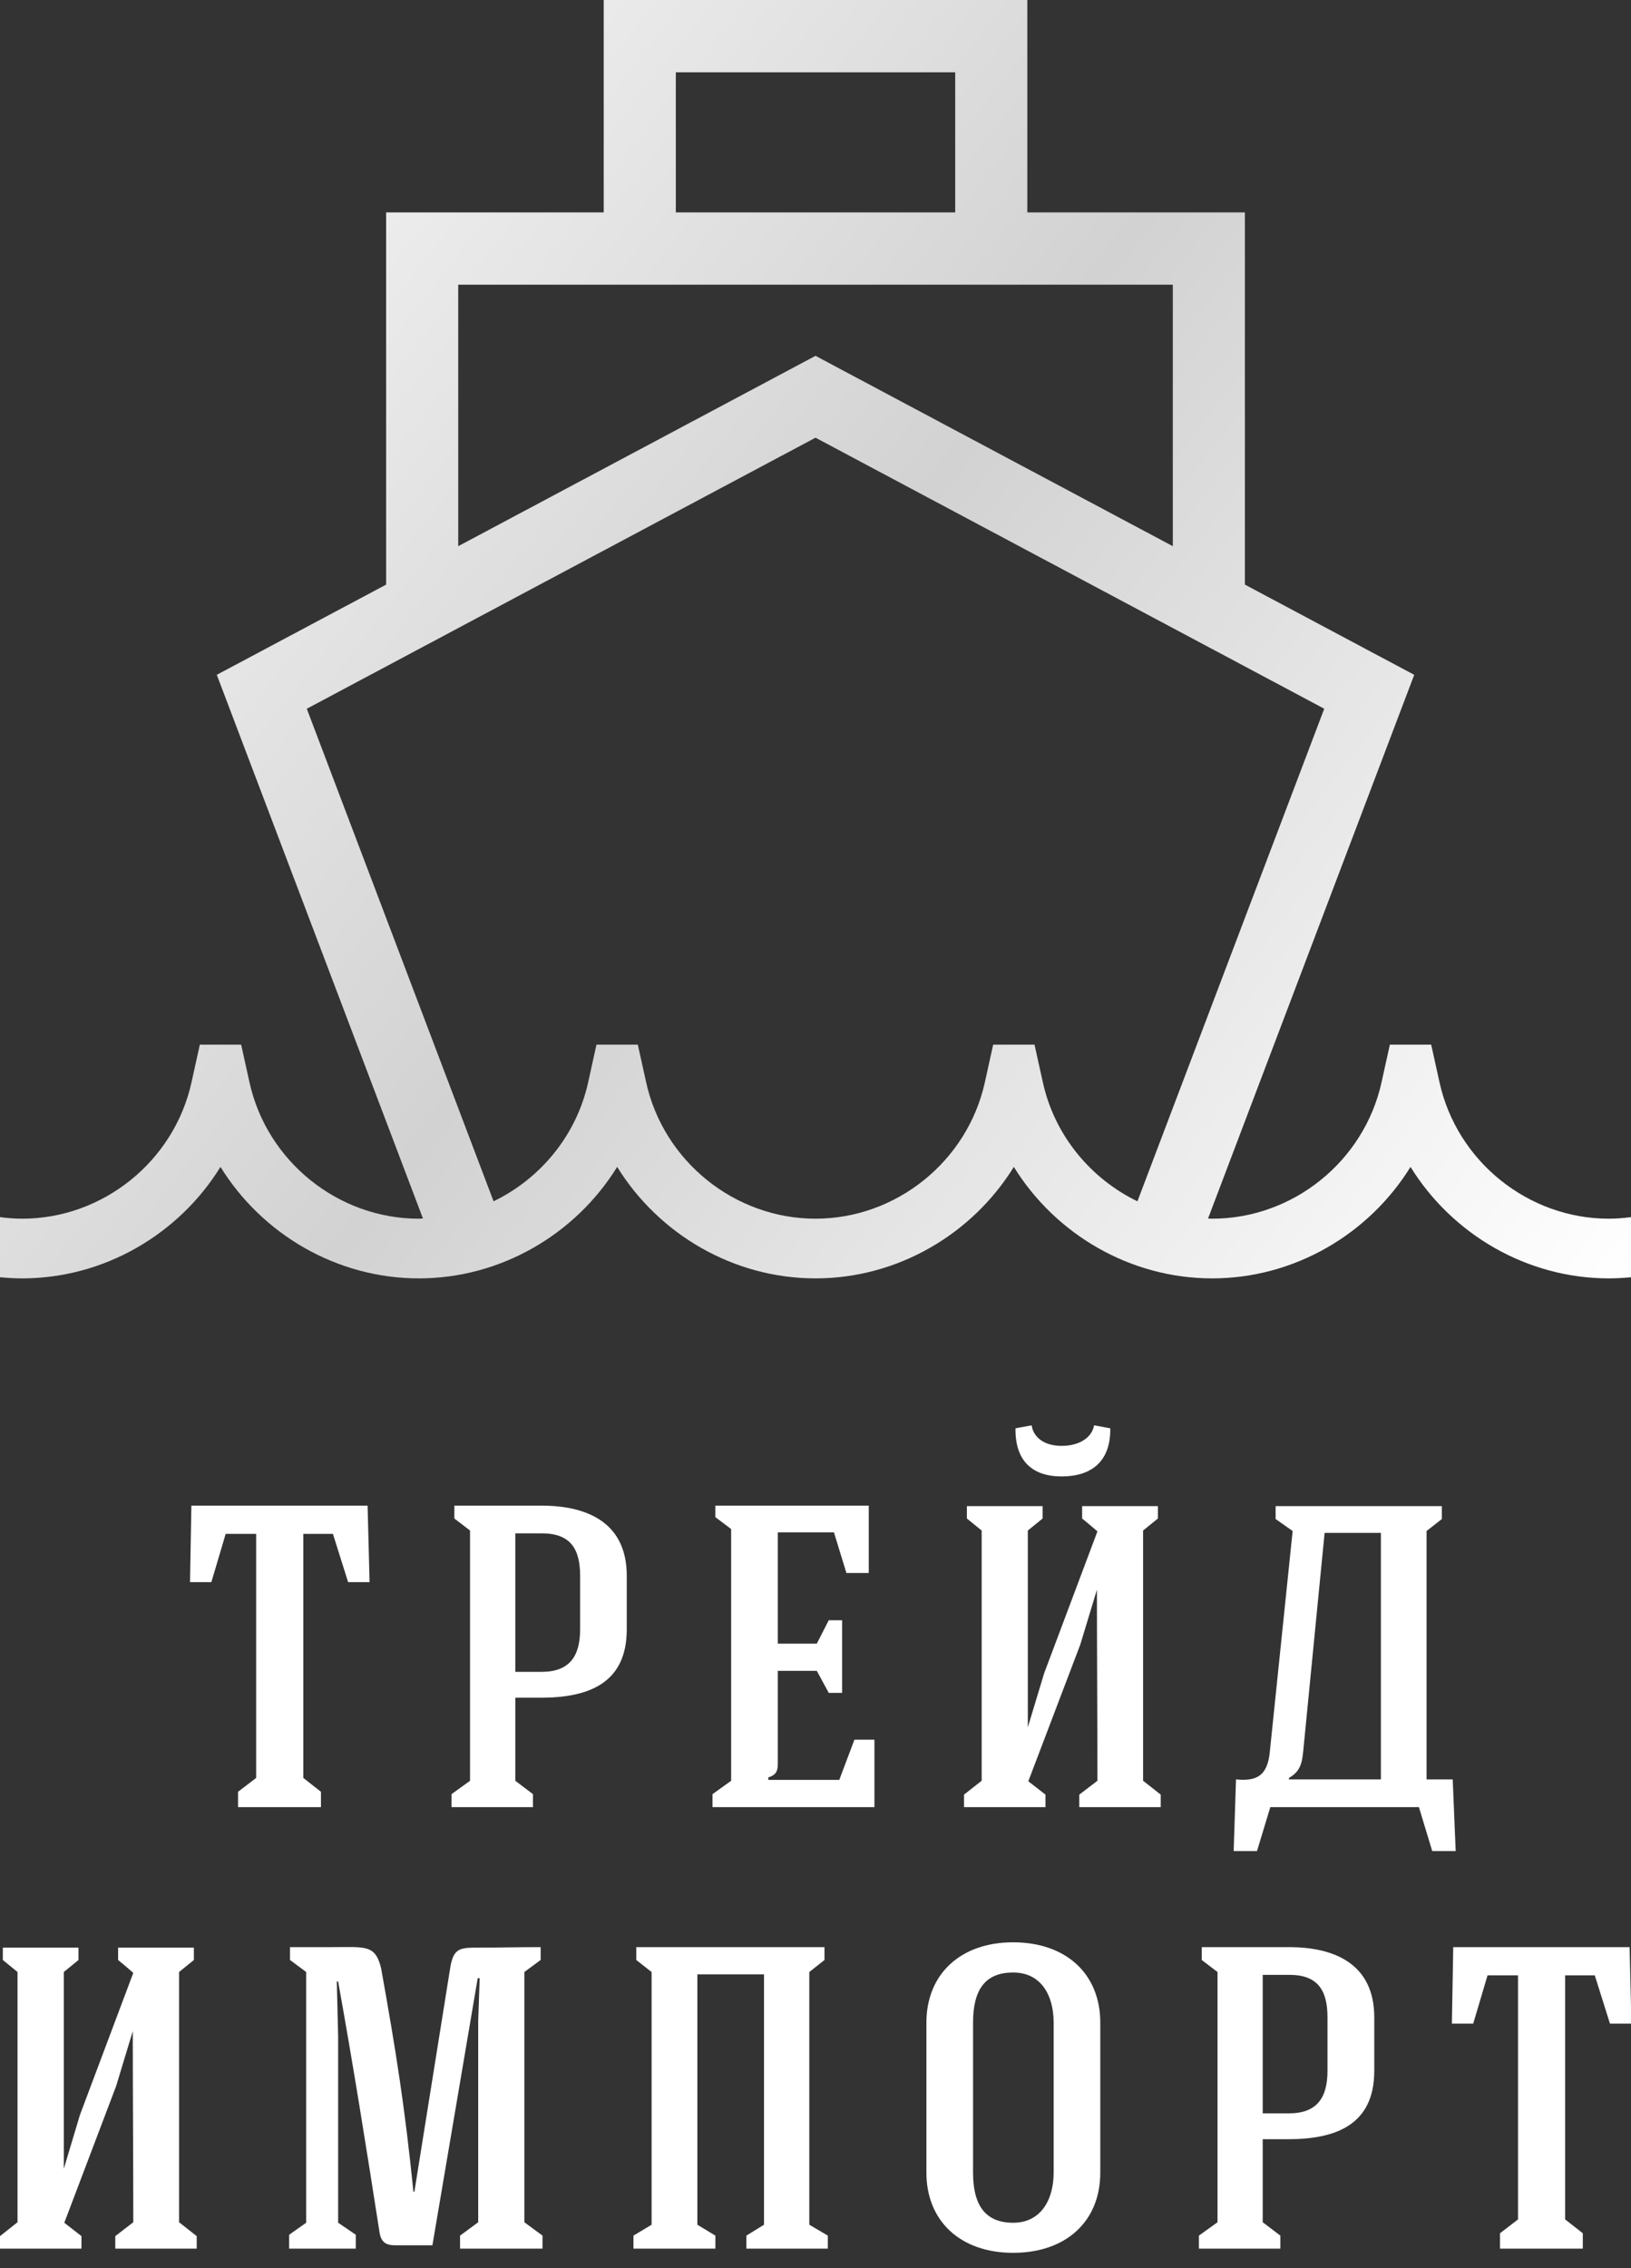
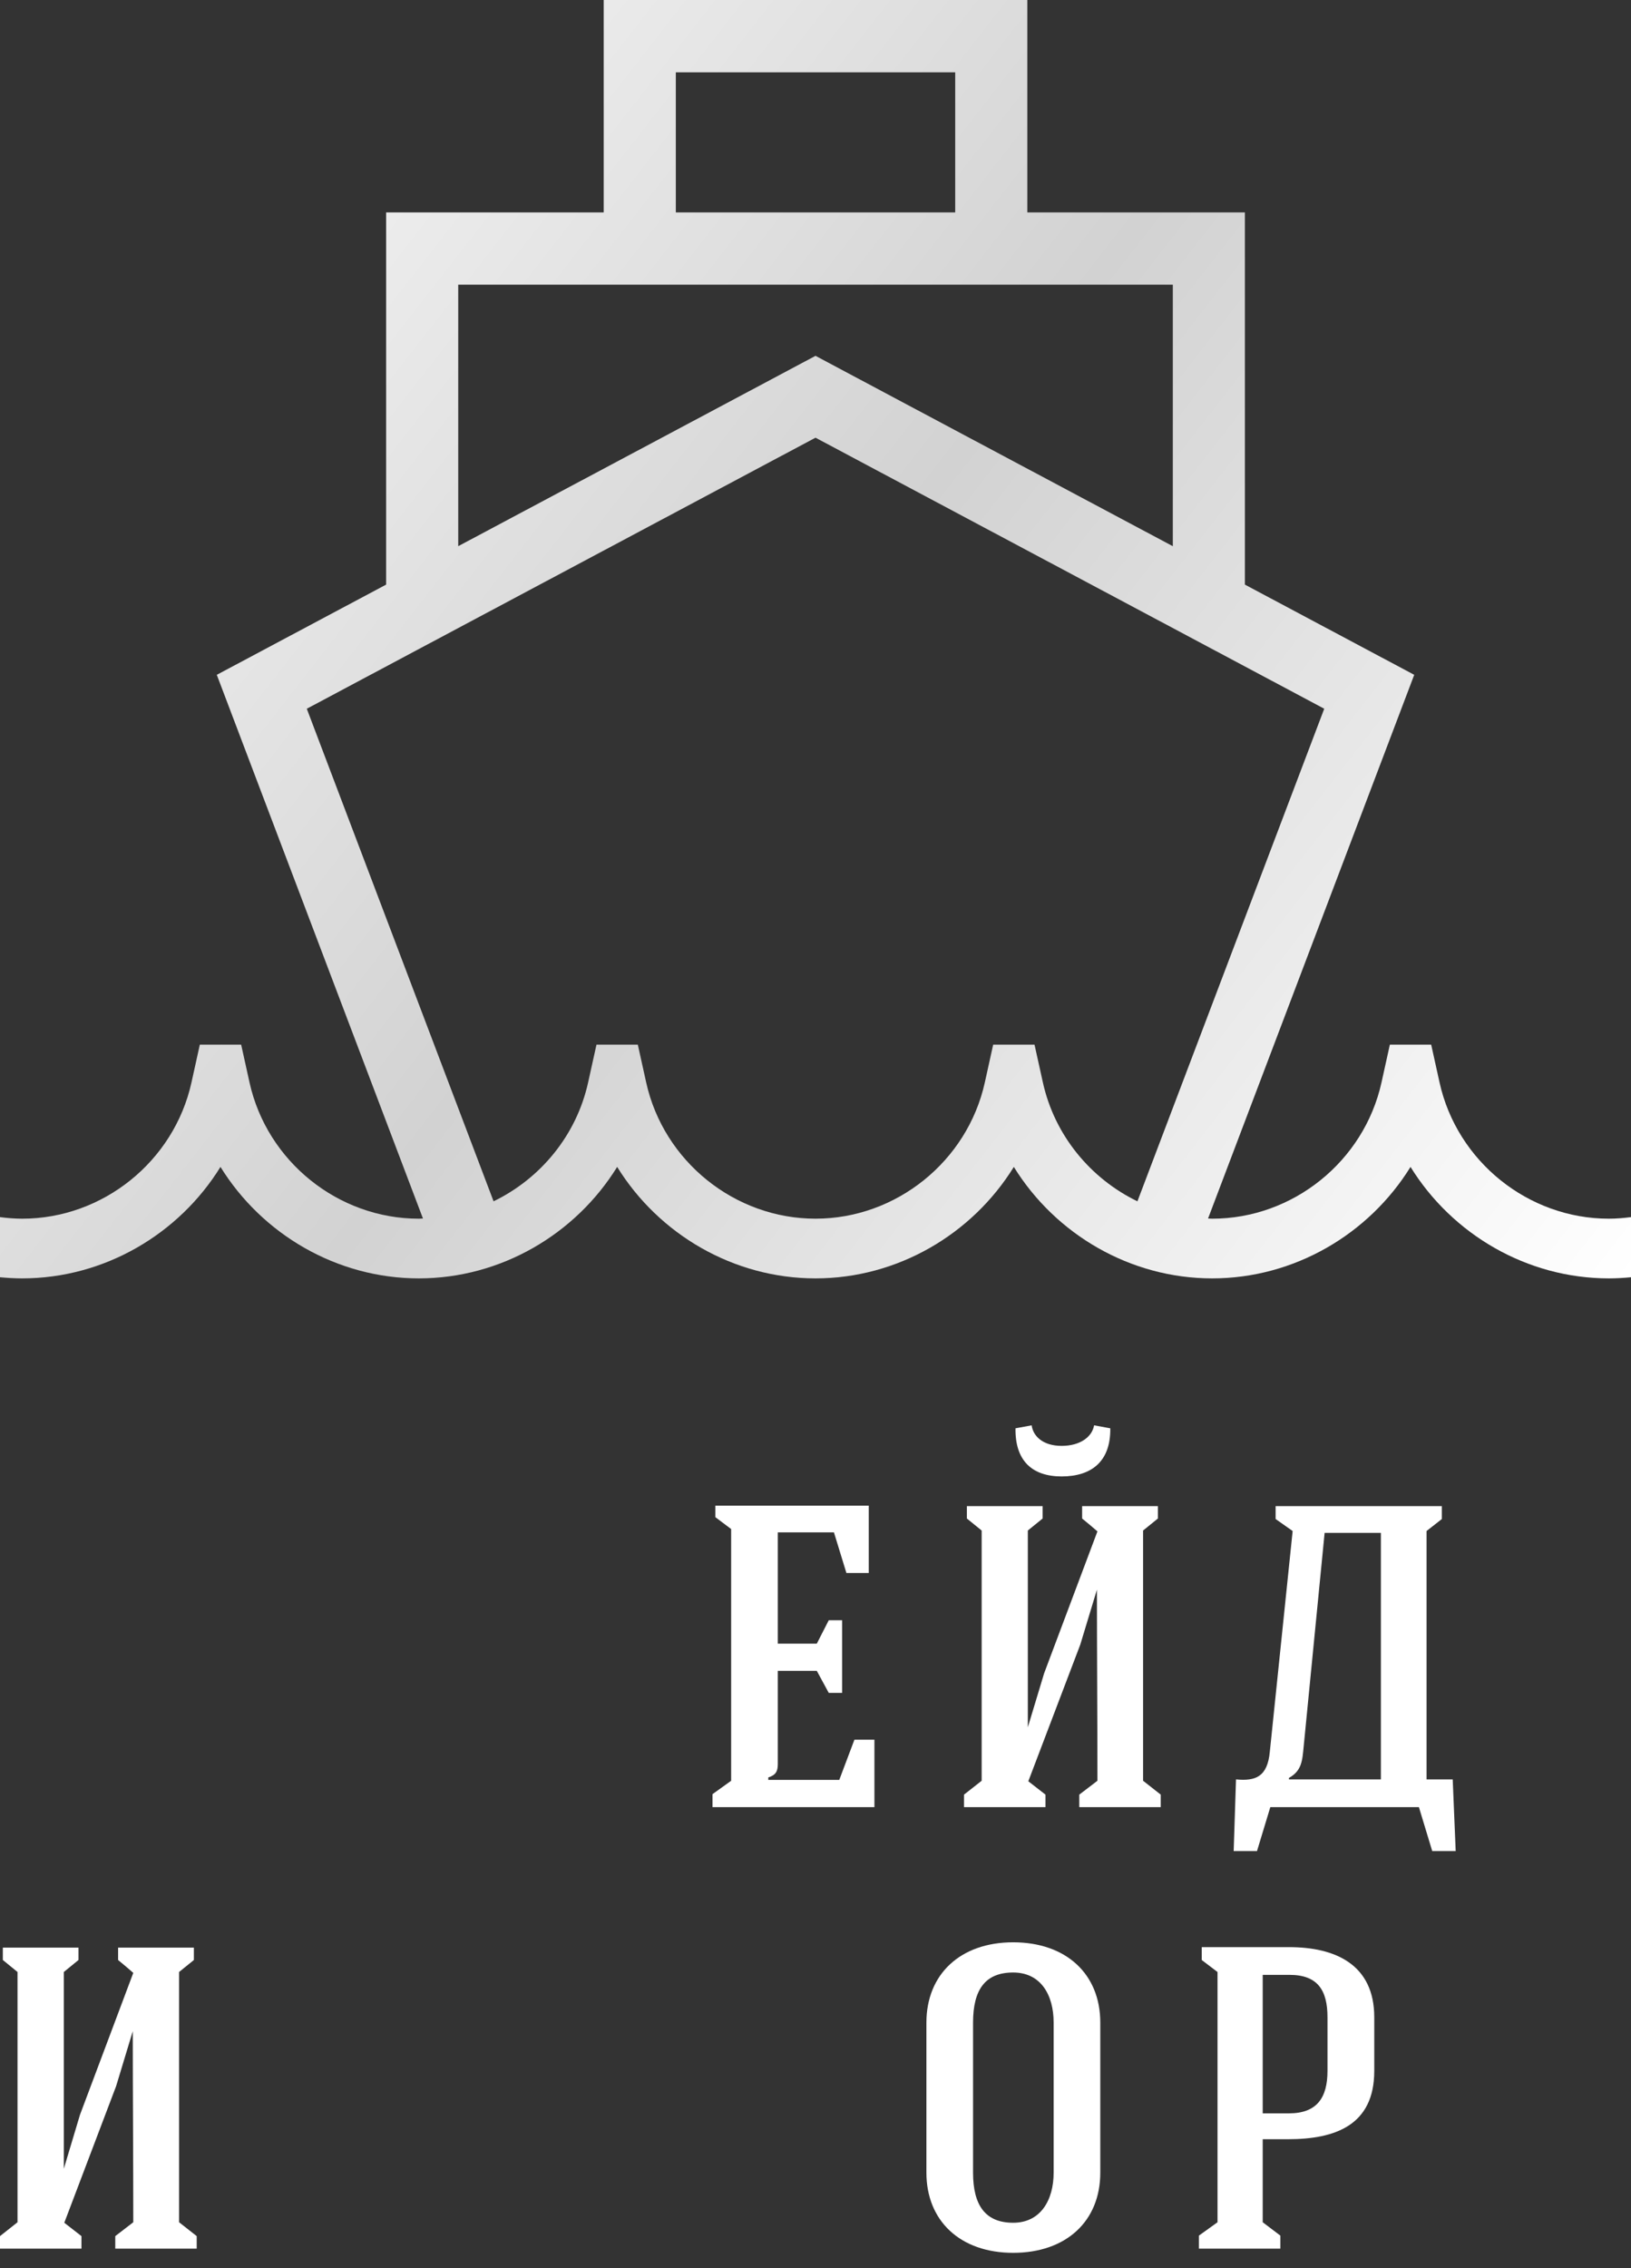
<svg xmlns="http://www.w3.org/2000/svg" width="100" height="139" viewBox="0 0 100 139" fill="none">
  <rect x="0" y="0" width="100" height="139" fill="#333333" stroke="none" />
  <g clip-path="url(#clip0_527_229)">
-     <path d="M20.412 94.007L21.343 96.965H22.659L22.538 92.277C18.952 92.277 15.358 92.277 11.734 92.277L11.65 96.965H12.959L13.837 94.007H15.706C15.706 99.013 15.706 103.989 15.706 108.964L14.594 109.814V110.754C16.114 110.754 18.157 110.754 19.678 110.754V109.814L18.596 108.964C18.596 103.989 18.596 99.013 18.596 94.007H20.412Z" fill="white" />
-     <path d="M38.428 96.578C38.428 93.332 36.037 92.277 33.199 92.277H27.858V93.066L28.819 93.802V109.139L27.684 109.958V110.754H32.677V109.958L31.595 109.139V104.049H33.147C36.037 104.049 38.428 103.2 38.428 99.862V96.578ZM33.23 93.976C34.985 93.976 35.568 94.94 35.568 96.578V99.862C35.568 101.501 34.925 102.464 33.199 102.464H31.595V93.976H33.23Z" fill="white" />
    <path d="M53.613 110.754V106.62H52.387L51.457 109.086H47.106V108.934C47.568 108.79 47.689 108.555 47.689 108.115V102.403H50.08L50.813 103.753H51.631V99.301H50.813L50.08 100.735H47.689V93.916H51.131L51.895 96.404H53.265V92.277H43.86V92.983L44.828 93.711V109.139L43.686 109.958V110.754H53.613Z" fill="white" />
    <path d="M68.073 87.537C67.725 87.476 67.399 87.415 67.081 87.355C66.96 88.06 66.234 88.614 65.091 88.614C63.956 88.614 63.344 88.03 63.253 87.355C62.935 87.415 62.579 87.476 62.262 87.537C62.231 89.524 63.283 90.487 65.091 90.487C66.938 90.487 68.103 89.554 68.073 87.537ZM66.347 92.308H70.993V93.066L70.085 93.802V109.138L71.167 109.988V110.754H66.173V109.988L67.286 109.138C67.286 105.422 67.255 101.121 67.255 97.427L66.234 100.795L63.048 109.169L64.1 109.988V110.754H59.106V109.988L60.188 109.138V93.802L59.281 93.066V92.308H63.926V93.066L63.018 93.802V105.862L64.017 102.555L67.286 93.855C66.99 93.597 66.673 93.331 66.347 93.066V92.308Z" fill="white" />
    <path d="M81.215 93.946C81.185 93.946 81.154 93.946 84.665 93.946V109.055H79.028V108.964C79.815 108.524 79.846 107.91 79.929 107.06L81.215 93.946ZM77.856 107.356C77.712 108.903 76.978 109.169 75.782 109.055L75.639 113.447H77.069L77.886 110.754H86.996L87.813 113.447H89.251L89.069 109.055H87.465V93.832L88.403 93.097V92.308H78.211V93.097L79.255 93.832L77.856 107.356Z" fill="white" />
    <path d="M7.241 120.124C7.559 120.389 7.884 120.655 8.172 120.913L4.903 129.613L3.912 132.92V120.859L4.812 120.124V119.365H0.174V120.124L1.074 120.859V136.196L0 137.046V137.812H4.994V137.046L3.942 136.227L7.12 127.853L8.141 124.485C8.141 128.179 8.172 132.48 8.172 136.196L7.067 137.046V137.812H12.061V137.046L10.979 136.196V120.859L11.887 120.124V119.365H7.241V120.124Z" fill="white" />
-     <path d="M20.732 124.781L20.649 121.443C20.702 121.443 20.671 121.443 20.732 121.443C21.67 126.654 22.457 131.599 23.274 136.841C23.365 137.372 23.622 137.607 24.205 137.607H26.512L29.289 121.238C29.32 121.238 29.38 121.238 29.41 121.238C29.32 123.87 29.32 123.84 29.32 123.817V136.196L28.207 137.015V137.812H33.262V137.015L32.149 136.196V120.859L33.148 120.123V119.335C31.597 119.335 30.75 119.365 29.206 119.365C28.177 119.365 27.829 119.448 27.625 120.472L25.408 134.322C25.378 134.322 25.378 134.322 25.347 134.322C24.825 129.172 24.296 125.805 23.365 120.624C23.009 119.16 22.396 119.335 20.354 119.335H17.781V120.123L18.772 120.859V136.226L17.728 136.962V137.812H21.814V136.962L20.732 136.226V124.781Z" fill="white" />
-     <path d="M46.843 121.004V136.348L45.761 137.015V137.812H50.755V137.015L49.62 136.348V120.86L50.55 120.124V119.335H39.012V120.124L39.95 120.86V136.348L38.838 137.015V137.812H43.862V137.015L42.757 136.348V121.004H46.843Z" fill="white" />
    <path d="M67.461 123.962C67.461 120.973 65.358 119.039 62.119 119.039C58.873 119.039 56.8 121.004 56.8 123.962C56.8 127.034 56.8 130.083 56.8 133.155C56.8 136.113 58.873 138.07 62.119 138.07C65.358 138.07 67.461 136.143 67.461 133.155V123.962ZM59.66 123.962C59.66 121.914 60.425 120.89 62.119 120.89C63.814 120.89 64.601 122.263 64.601 123.962C64.601 127.034 64.601 130.083 64.601 133.155C64.601 134.823 63.814 136.227 62.119 136.227C60.425 136.227 59.66 135.172 59.66 133.155V123.962Z" fill="white" />
    <path d="M84.259 123.636C84.259 120.389 81.86 119.335 79.03 119.335H73.681V120.124L74.649 120.86V136.196L73.507 137.015V137.812H78.501V137.015L77.419 136.196V131.107H78.97C81.86 131.107 84.259 130.257 84.259 126.92V123.636ZM79.061 121.034C80.808 121.034 81.391 121.997 81.391 123.636V126.92C81.391 128.558 80.748 129.522 79.03 129.522H77.419V121.034H79.061Z" fill="white" />
-     <path d="M97.779 121.064L98.71 124.022H100.027L99.913 119.335C96.319 119.335 92.725 119.335 89.101 119.335L89.018 124.022H90.327L91.204 121.064H93.073C93.073 126.07 93.073 131.046 93.073 136.022L91.968 136.871V137.812C93.482 137.812 95.532 137.812 97.045 137.812V136.871L95.963 136.022C95.963 131.046 95.963 126.07 95.963 121.064H97.779Z" fill="white" />
  </g>
  <path d="M98.643 74.691C93.699 74.691 89.334 71.181 88.262 66.345L87.749 64.024H85.215L84.702 66.345C83.63 71.181 79.265 74.691 74.321 74.691C74.236 74.691 74.153 74.682 74.068 74.68L86.709 41.358L76.327 35.829V13.018H62.987V0H37.015V13.018H23.674V35.829L13.292 41.358L25.933 74.68C25.849 74.682 25.765 74.691 25.68 74.691C20.736 74.691 16.371 71.181 15.299 66.345L14.786 64.024H12.252L11.739 66.345C10.667 71.181 6.302 74.691 1.358 74.691C0.897 74.691 0.448 74.652 0 74.594V78.279C0.448 78.321 0.9 78.349 1.358 78.349C6.383 78.349 10.963 75.648 13.518 71.517C16.074 75.648 20.653 78.349 25.679 78.349C30.705 78.349 35.285 75.648 37.84 71.517C40.394 75.648 44.974 78.349 50 78.349C55.026 78.349 59.606 75.648 62.16 71.517C64.715 75.648 69.295 78.349 74.321 78.349C79.347 78.349 83.926 75.648 86.482 71.517C89.037 75.648 93.617 78.349 98.642 78.349C99.099 78.349 99.551 78.322 100 78.279V74.594C99.553 74.651 99.104 74.691 98.643 74.691ZM41.436 4.432H58.566V13.018H41.436V4.432ZM28.095 17.449H37.015H62.987H71.908V33.475L50.001 21.808L28.095 33.474V17.449ZM63.942 66.344L63.428 64.023H60.894L60.381 66.344C59.309 71.18 54.944 74.69 50 74.69C45.056 74.69 40.691 71.18 39.619 66.344L39.106 64.023H36.572L36.058 66.344C35.34 69.592 33.131 72.236 30.262 73.625L18.81 43.437L50.001 26.825L81.192 43.436L69.738 73.626C66.87 72.237 64.661 69.592 63.942 66.344Z" fill="url(#paint0_linear_527_229)" />
  <defs>
    <linearGradient id="paint0_linear_527_229" x1="0" y1="0" x2="100.187" y2="78.11" gradientUnits="userSpaceOnUse">
      <stop stop-color="white" />
      <stop offset="0.5" stop-color="#D2D2D2" />
      <stop offset="1" stop-color="white" />
    </linearGradient>
    <clipPath id="clip0_527_229">
      <rect width="100" height="51.456" fill="white" transform="translate(0 87)" />
    </clipPath>
  </defs>
</svg>